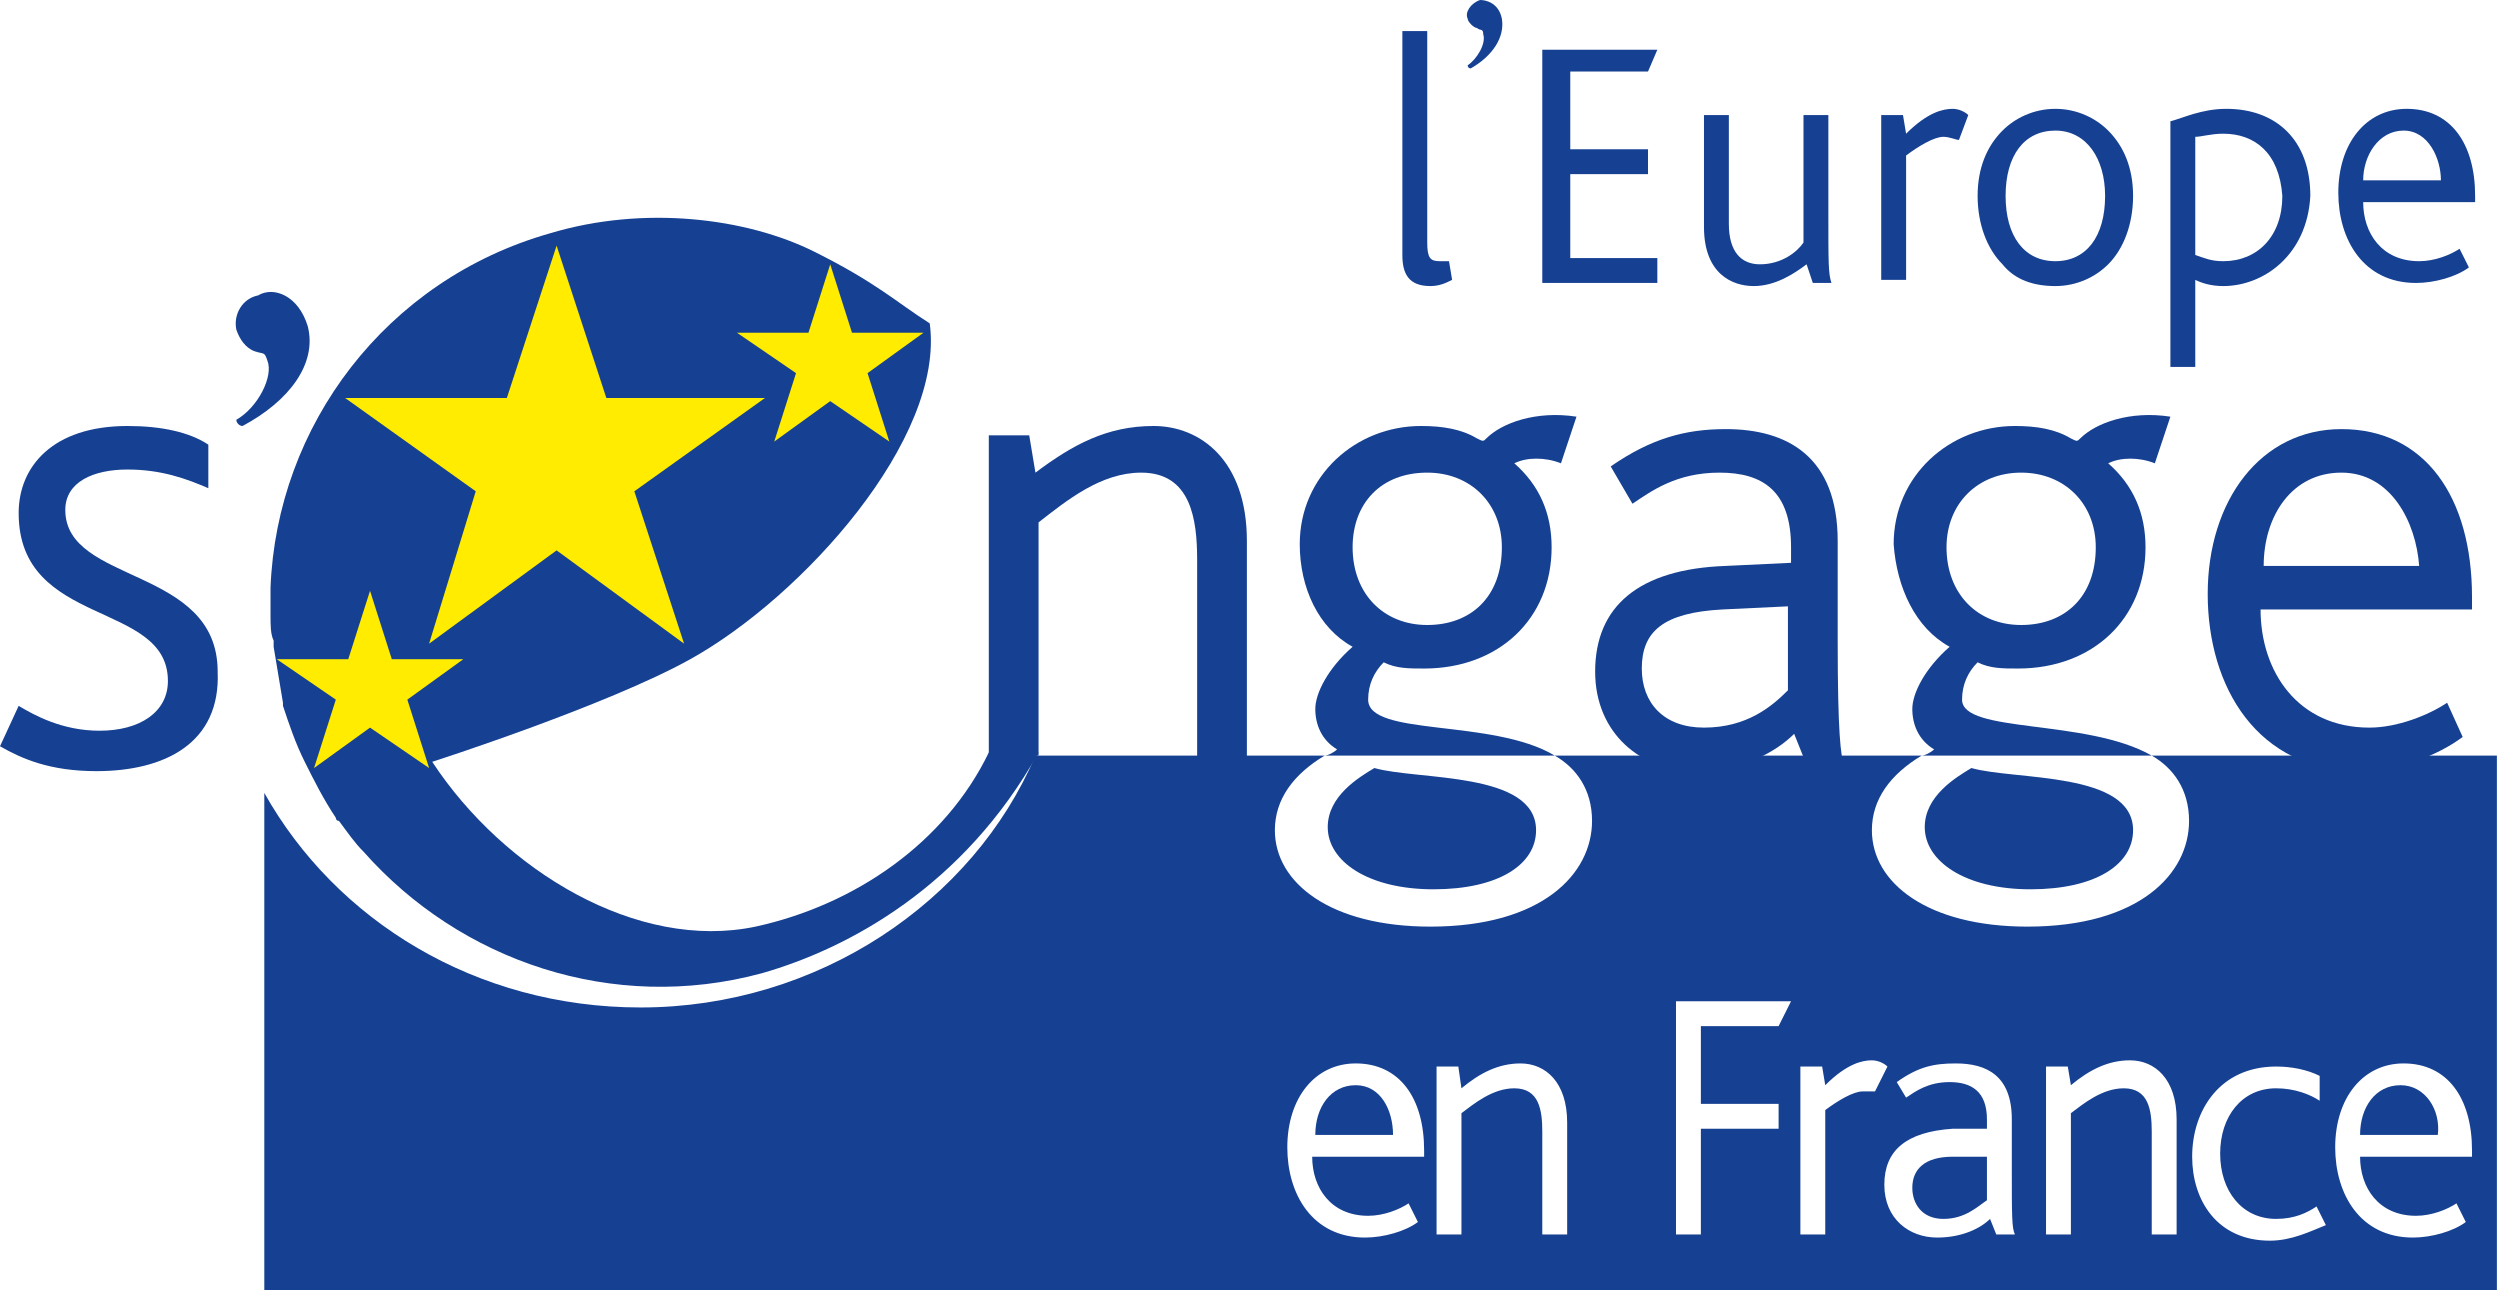
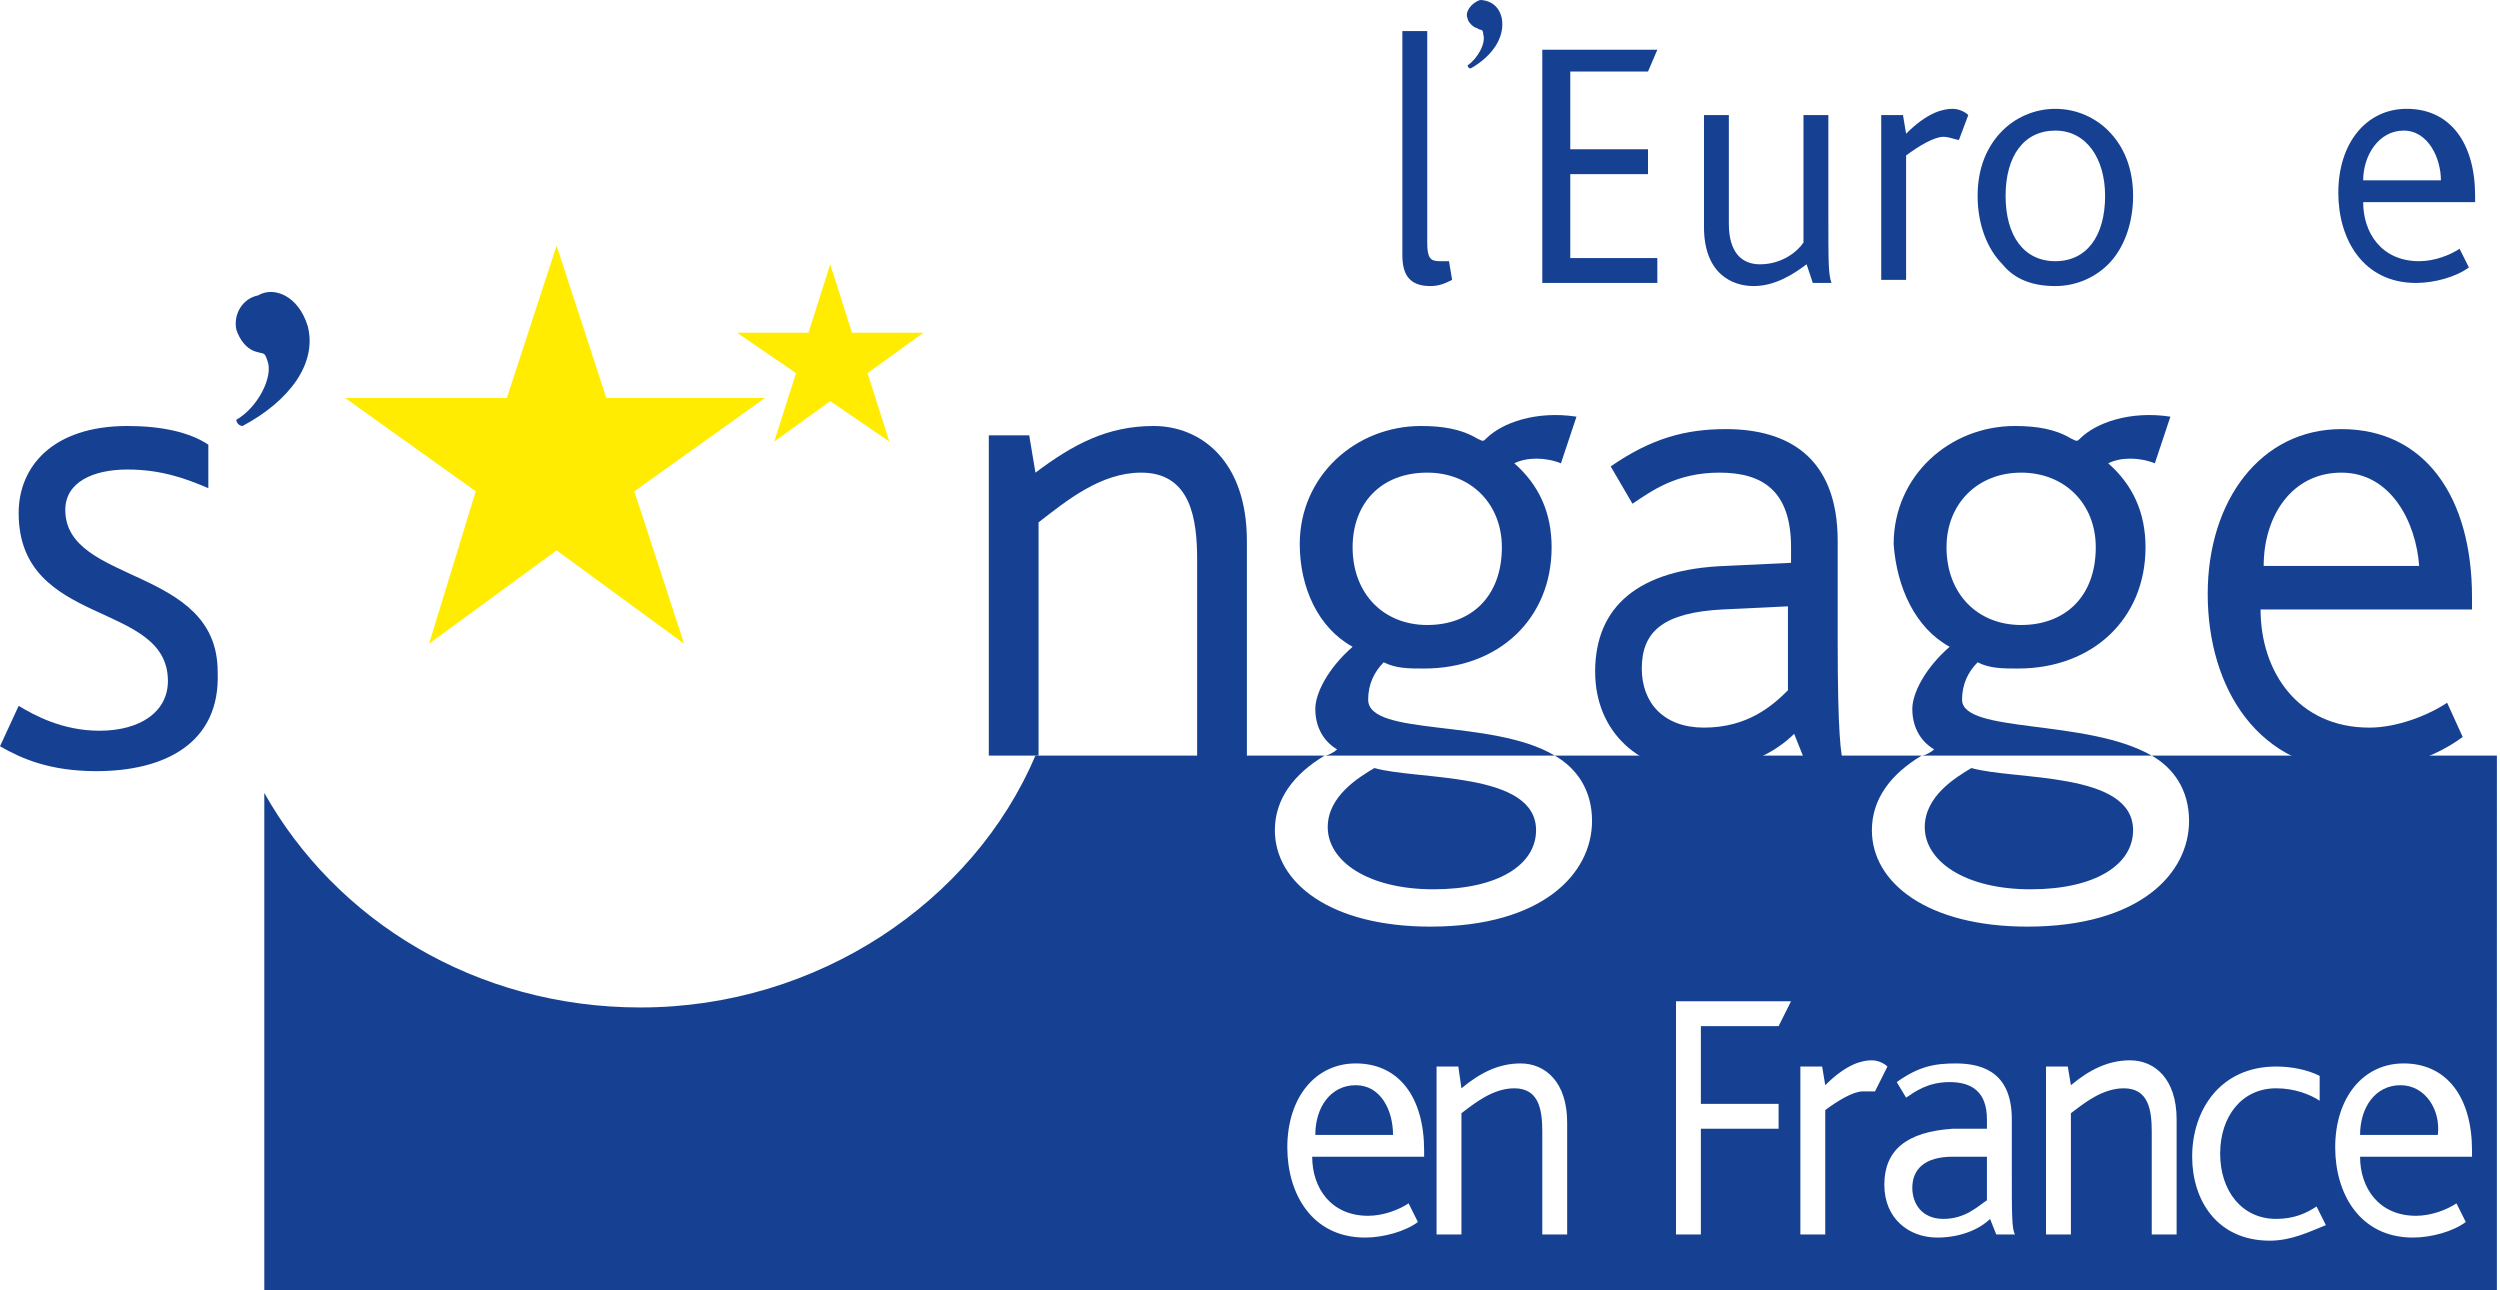
<svg xmlns="http://www.w3.org/2000/svg" version="1.1" id="Calque_1" x="0px" y="0px" viewBox="0 0 80.4 41.5" style="enable-background:new 0 0 80.4 41.5;" xml:space="preserve">
  <style type="text/css">
	.st0{fill:#164193;}
	.st1{fill:#FFEC00;}
</style>
  <g>
-     <path class="st0" d="M26.2,8.1C24,7,20.7,6.6,17.7,7.5c-5.3,1.5-8.8,6.2-9,11.4c0,0,0,0,0,0c0,0.1,0,0.1,0,0.2c0,0,0,0,0,0   c0,0.1,0,0.3,0,0.4c0,0.1,0,0.2,0,0.3c0,0,0,0,0,0c0,0.3,0,0.6,0.1,0.8c0,0,0,0.1,0,0.1c0,0,0,0.1,0,0.1c0.1,0.6,0.2,1.2,0.3,1.8   c0,0,0,0.1,0,0.1c0.2,0.6,0.4,1.2,0.7,1.8c0,0,0,0,0,0c0.3,0.6,0.6,1.2,1,1.8c0,0,0,0.1,0.1,0.1l0,0c0.3,0.4,0.5,0.7,0.8,1   c3.1,3.5,8,5.2,12.8,3.9c2.8-0.8,6.5-2.8,8.9-7.1h-1.6c-1.4,2.9-4.3,4.9-7.5,5.6c-3.8,0.8-8.1-1.8-10.4-5.3c-0.1-0.1,0,0,0,0   s5.6-1.8,8.3-3.3c3.6-2,8.2-7.1,7.7-10.8C28.8,9.7,28.2,9.1,26.2,8.1" />
    <path class="st0" d="M9.9,10.5c0.3,1.2-0.6,2.4-2.1,3.2c-0.1,0-0.2-0.1-0.2-0.2c0.7-0.4,1.2-1.4,1-1.9c-0.1-0.3-0.1-0.2-0.4-0.3   c-0.3-0.1-0.5-0.4-0.6-0.7c-0.1-0.5,0.2-1,0.7-1.1C8.8,9.2,9.6,9.5,9.9,10.5" />
    <path class="st0" d="M3.1,24.8c-1.5,0-2.4-0.4-3.1-0.8l0.6-1.3c0.5,0.3,1.4,0.8,2.6,0.8c1.3,0,2.2-0.6,2.2-1.6   c0-2.6-4.8-1.7-4.8-5.4c0-1.5,1.1-2.8,3.5-2.8c1.1,0,2,0.2,2.6,0.6v1.4c-0.7-0.3-1.5-0.6-2.6-0.6c-1.1,0-2,0.4-2,1.3   c0,2.4,4.9,1.8,4.9,5.2C7.1,23.9,5.3,24.8,3.1,24.8" />
    <path class="st0" d="M57.5,19.5l-2.1,0.1c-1.9,0.1-2.6,0.7-2.6,1.9c0,1.1,0.7,1.9,2,1.9c1.4,0,2.2-0.7,2.7-1.2V19.5z M58.1,24.6   l-0.4-1c-0.6,0.6-1.7,1.2-3.2,1.2c-1.7,0-3.2-1.2-3.2-3.2c0-2.1,1.4-3.3,4.2-3.4l2.1-0.1v-0.5c0-1.8-0.9-2.4-2.3-2.4   c-1.4,0-2.2,0.6-2.8,1L51.8,15c1.3-0.9,2.4-1.2,3.7-1.2c2,0,3.6,0.9,3.6,3.6v3.2c0,3,0.1,3.7,0.2,4H58.1z" />
    <path class="st0" d="M75.3,15.2c-1.6,0-2.5,1.4-2.5,3h5C77.7,16.8,76.9,15.2,75.3,15.2 M72.7,19.6c0,2,1.2,3.8,3.5,3.8   c0.9,0,1.9-0.4,2.5-0.8l0.5,1.1c-0.8,0.6-2.1,1.1-3.3,1.1c-3.3,0-4.9-2.7-4.9-5.7c0-3,1.7-5.3,4.3-5.3c2.7,0,4.2,2.2,4.2,5.4v0.4   H72.7z" />
    <path class="st0" d="M38.5,24.5V18c0-1.3-0.2-2.8-1.8-2.8c-1.3,0-2.4,0.9-3.3,1.6v7.5h-1.6V14h1.3l0.2,1.2c1.2-0.9,2.3-1.5,3.8-1.5   c1.5,0,3,1.1,3,3.7v7.1H38.5z" />
    <path class="st0" d="M48.3,0.6c0.1,0.6-0.3,1.2-1,1.6c-0.1,0-0.1-0.1-0.1-0.1c0.3-0.2,0.6-0.7,0.5-1c0-0.2-0.1-0.1-0.2-0.2   c-0.1,0-0.3-0.2-0.3-0.3c-0.1-0.2,0.1-0.5,0.4-0.6C47.8,0,48.2,0.1,48.3,0.6" />
    <path class="st0" d="M46,9.2c-0.7,0-0.9-0.4-0.9-1V1h0.8v6.8c0,0.5,0.1,0.6,0.4,0.6c0.1,0,0.1,0,0.3,0L46.7,9   C46.5,9.1,46.3,9.2,46,9.2" />
    <polygon class="st0" points="49.6,9.1 49.6,1.6 53.3,1.6 53,2.3 50.5,2.3 50.5,4.8 53,4.8 53,5.6 50.5,5.6 50.5,8.3 53.3,8.3    53.3,9.1  " />
    <path class="st0" d="M58.3,9.1l-0.2-0.6c-0.4,0.3-1,0.7-1.7,0.7c-0.7,0-1.6-0.4-1.6-1.9V3.7h0.8v3.5c0,0.9,0.4,1.3,1,1.3   c0.7,0,1.2-0.4,1.4-0.7V3.7h0.8v3.1c0,1.7,0,2,0.1,2.3H58.3z" />
    <path class="st0" d="M63,4.5c-0.1,0-0.3-0.1-0.5-0.1c-0.3,0-0.8,0.3-1.2,0.6v4h-0.8V3.7h0.7l0.1,0.6c0.7-0.7,1.2-0.8,1.5-0.8   c0.2,0,0.4,0.1,0.5,0.2L63,4.5z" />
    <path class="st0" d="M66.1,4.2c-1,0-1.6,0.8-1.6,2.1c0,1.3,0.6,2.1,1.6,2.1c1,0,1.6-0.8,1.6-2.1C67.7,5.1,67.1,4.2,66.1,4.2    M67.8,8.5c-0.4,0.4-1,0.7-1.7,0.7c-0.7,0-1.3-0.2-1.7-0.7c-0.5-0.5-0.8-1.3-0.8-2.2s0.3-1.6,0.8-2.1c0.4-0.4,1-0.7,1.7-0.7   c0.7,0,1.3,0.3,1.7,0.7c0.5,0.5,0.8,1.2,0.8,2.1S68.3,8,67.8,8.5" />
-     <path class="st0" d="M71.5,4.3c-0.4,0-0.7,0.1-0.9,0.1v3.8c0.3,0.1,0.5,0.2,0.9,0.2c1.1,0,1.9-0.8,1.9-2.1   C73.3,4.9,72.5,4.3,71.5,4.3 M71.5,9.2c-0.4,0-0.7-0.1-0.9-0.2v2.8h-0.8V3.9c0.4-0.1,1-0.4,1.8-0.4c1.6,0,2.7,1,2.7,2.8   C74.2,8.2,72.8,9.2,71.5,9.2" />
    <path class="st0" d="M77.3,4.2C76.5,4.2,76,5,76,5.8h2.5C78.5,5.1,78.1,4.2,77.3,4.2 M76,6.5c0,1,0.6,1.9,1.8,1.9   c0.5,0,1-0.2,1.3-0.4l0.3,0.6c-0.4,0.3-1.1,0.5-1.7,0.5c-1.7,0-2.5-1.4-2.5-2.9c0-1.6,0.9-2.7,2.2-2.7c1.4,0,2.2,1.1,2.2,2.8v0.2   H76z" />
    <g>
      <path class="st0" d="M61.9,26.6c0,1.1,1.3,2,3.4,2c2.1,0,3.3-0.8,3.3-1.9c0-1.9-3.8-1.6-5.2-2C62.9,25,61.9,25.6,61.9,26.6z" />
      <path class="st0" d="M42.7,26.6c0,1.1,1.3,2,3.4,2c2.1,0,3.3-0.8,3.3-1.9c0-1.9-3.8-1.6-5.2-2C43.7,25,42.7,25.6,42.7,26.6z" />
      <g>
        <path class="st0" d="M61.5,38.2c0,0.5,0.3,1,1,1c0.7,0,1.1-0.4,1.4-0.6v-1.4l-1.1,0C61.9,37.2,61.5,37.6,61.5,38.2z" />
        <path class="st0" d="M77.2,34.9c-0.8,0-1.3,0.7-1.3,1.6h2.5C78.5,35.7,78,34.9,77.2,34.9z" />
        <path class="st0" d="M69.2,24.3c0.7,0.4,1.2,1.1,1.2,2.1c0,1.7-1.6,3.4-5.2,3.4c-3.2,0-5-1.4-5-3.1c0-1,0.6-1.8,1.6-2.4H50     c0.7,0.4,1.2,1.1,1.2,2.1c0,1.7-1.6,3.4-5.2,3.4c-3.2,0-5-1.4-5-3.1c0-1,0.6-1.8,1.6-2.4h-9.3c-2,4.7-7,8.1-12.7,8.1     c-5.3,0-9.8-2.8-12.1-6.9v16h71.8V24.3H69.2z M45.7,37.2h-3.5c0,1,0.6,1.9,1.8,1.9c0.5,0,1-0.2,1.3-0.4l0.3,0.6     c-0.4,0.3-1.1,0.5-1.7,0.5c-1.7,0-2.5-1.4-2.5-2.9c0-1.6,0.9-2.7,2.2-2.7c1.4,0,2.2,1.1,2.2,2.8V37.2z M50.4,39.7h-0.8v-3.3     c0-0.7-0.1-1.4-0.9-1.4c-0.7,0-1.3,0.5-1.7,0.8v3.9h-0.8v-5.4h0.7L47,35c0.6-0.5,1.2-0.8,1.9-0.8c0.8,0,1.5,0.6,1.5,1.9V39.7z      M57.2,33h-2.5v2.5h2.5v0.8h-2.5v3.4h-0.8v-7.5h3.7L57.2,33z M59.9,35.1c-0.3,0-0.8,0.3-1.2,0.6v4h-0.8v-5.4h0.7l0.1,0.6     c0.7-0.7,1.2-0.8,1.5-0.8c0.2,0,0.4,0.1,0.5,0.2l-0.4,0.8C60.3,35.1,60.1,35.1,59.9,35.1z M64.2,39.7L64,39.2     c-0.3,0.3-0.9,0.6-1.7,0.6c-0.9,0-1.7-0.6-1.7-1.7c0-1.1,0.7-1.7,2.2-1.8l1.1,0v-0.3c0-0.9-0.5-1.2-1.2-1.2     c-0.7,0-1.1,0.3-1.4,0.5L61,34.8c0.7-0.5,1.2-0.6,1.9-0.6c1,0,1.8,0.4,1.8,1.8v1.6c0,1.5,0,1.9,0.1,2.1H64.2z M70,39.7h-0.8v-3.3     c0-0.7-0.1-1.4-0.9-1.4c-0.7,0-1.3,0.5-1.7,0.8v3.9h-0.8v-5.4h0.7l0.1,0.6c0.6-0.5,1.2-0.8,1.9-0.8c0.8,0,1.5,0.6,1.5,1.9V39.7z      M73,39.9c-1.7,0-2.5-1.3-2.5-2.7c0-1.5,0.9-2.9,2.7-2.9c0.5,0,1,0.1,1.4,0.3v0.8c-0.3-0.2-0.8-0.4-1.4-0.4     c-1.1,0-1.8,0.9-1.8,2.1c0,1.2,0.7,2.1,1.8,2.1c0.6,0,1-0.2,1.3-0.4l0.3,0.6C74.3,39.6,73.7,39.9,73,39.9z M79.4,37.2h-3.5     c0,1,0.6,1.9,1.8,1.9c0.5,0,1-0.2,1.3-0.4l0.3,0.6c-0.4,0.3-1.1,0.5-1.7,0.5c-1.7,0-2.5-1.4-2.5-2.9c0-1.6,0.9-2.7,2.2-2.7     c1.4,0,2.2,1.1,2.2,2.8V37.2z" />
        <path class="st0" d="M43.6,34.9c-0.8,0-1.3,0.7-1.3,1.6h2.5C44.8,35.7,44.4,34.9,43.6,34.9z" />
      </g>
    </g>
    <polygon class="st1" points="24.9,14.2 26.7,12.9 28.6,14.2 27.9,12 29.7,10.7 27.4,10.7 26.7,8.5 26,10.7 23.7,10.7 25.6,12  " />
-     <polygon class="st1" points="10.1,24.7 11.9,23.4 13.8,24.7 13.1,22.5 14.9,21.2 12.6,21.2 11.9,19 11.2,21.2 8.9,21.2 10.8,22.5     " />
    <polygon class="st1" points="13.8,20.7 17.9,17.7 22,20.7 20.4,15.8 24.6,12.8 19.5,12.8 17.9,7.9 16.3,12.8 11.1,12.8 15.3,15.8     " />
    <path class="st0" d="M62.7,20.8c-0.8,0.7-1.2,1.5-1.2,2c0,0.5,0.2,1,0.7,1.3c-0.1,0.1-0.3,0.2-0.4,0.2h7.4   c-2.1-1.2-6.1-0.7-6.1-1.8c0-0.5,0.2-0.9,0.5-1.2c0.4,0.2,0.8,0.2,1.3,0.2c2.4,0,4.1-1.6,4.1-3.9c0-1.1-0.4-2-1.2-2.7   c0.4-0.2,1-0.2,1.5,0l0.5-1.5c-1.3-0.2-2.4,0.2-2.9,0.7c-0.1,0.1-0.1,0.1-0.3,0c-0.5-0.3-1.1-0.4-1.8-0.4c-2.1,0-3.9,1.6-3.9,3.8   C61,18.9,61.6,20.2,62.7,20.8z M65,15.2c1.4,0,2.4,1,2.4,2.4c0,1.6-1,2.5-2.4,2.5c-1.4,0-2.4-1-2.4-2.5   C62.6,16.2,63.6,15.2,65,15.2z" />
    <path class="st0" d="M43.5,20.8c-0.8,0.7-1.2,1.5-1.2,2c0,0.5,0.2,1,0.7,1.3c-0.1,0.1-0.3,0.2-0.4,0.2H50C48,23.1,44,23.7,44,22.5   c0-0.5,0.2-0.9,0.5-1.2c0.4,0.2,0.8,0.2,1.3,0.2c2.4,0,4.1-1.6,4.1-3.9c0-1.1-0.4-2-1.2-2.7c0.4-0.2,1-0.2,1.5,0l0.5-1.5   c-1.3-0.2-2.4,0.2-2.9,0.7c-0.1,0.1-0.1,0.1-0.3,0c-0.5-0.3-1.1-0.4-1.8-0.4c-2.1,0-3.9,1.6-3.9,3.8C41.8,18.9,42.4,20.2,43.5,20.8   z M45.9,15.2c1.4,0,2.4,1,2.4,2.4c0,1.6-1,2.5-2.4,2.5c-1.4,0-2.4-1-2.4-2.5C43.5,16.2,44.4,15.2,45.9,15.2z" />
  </g>
</svg>